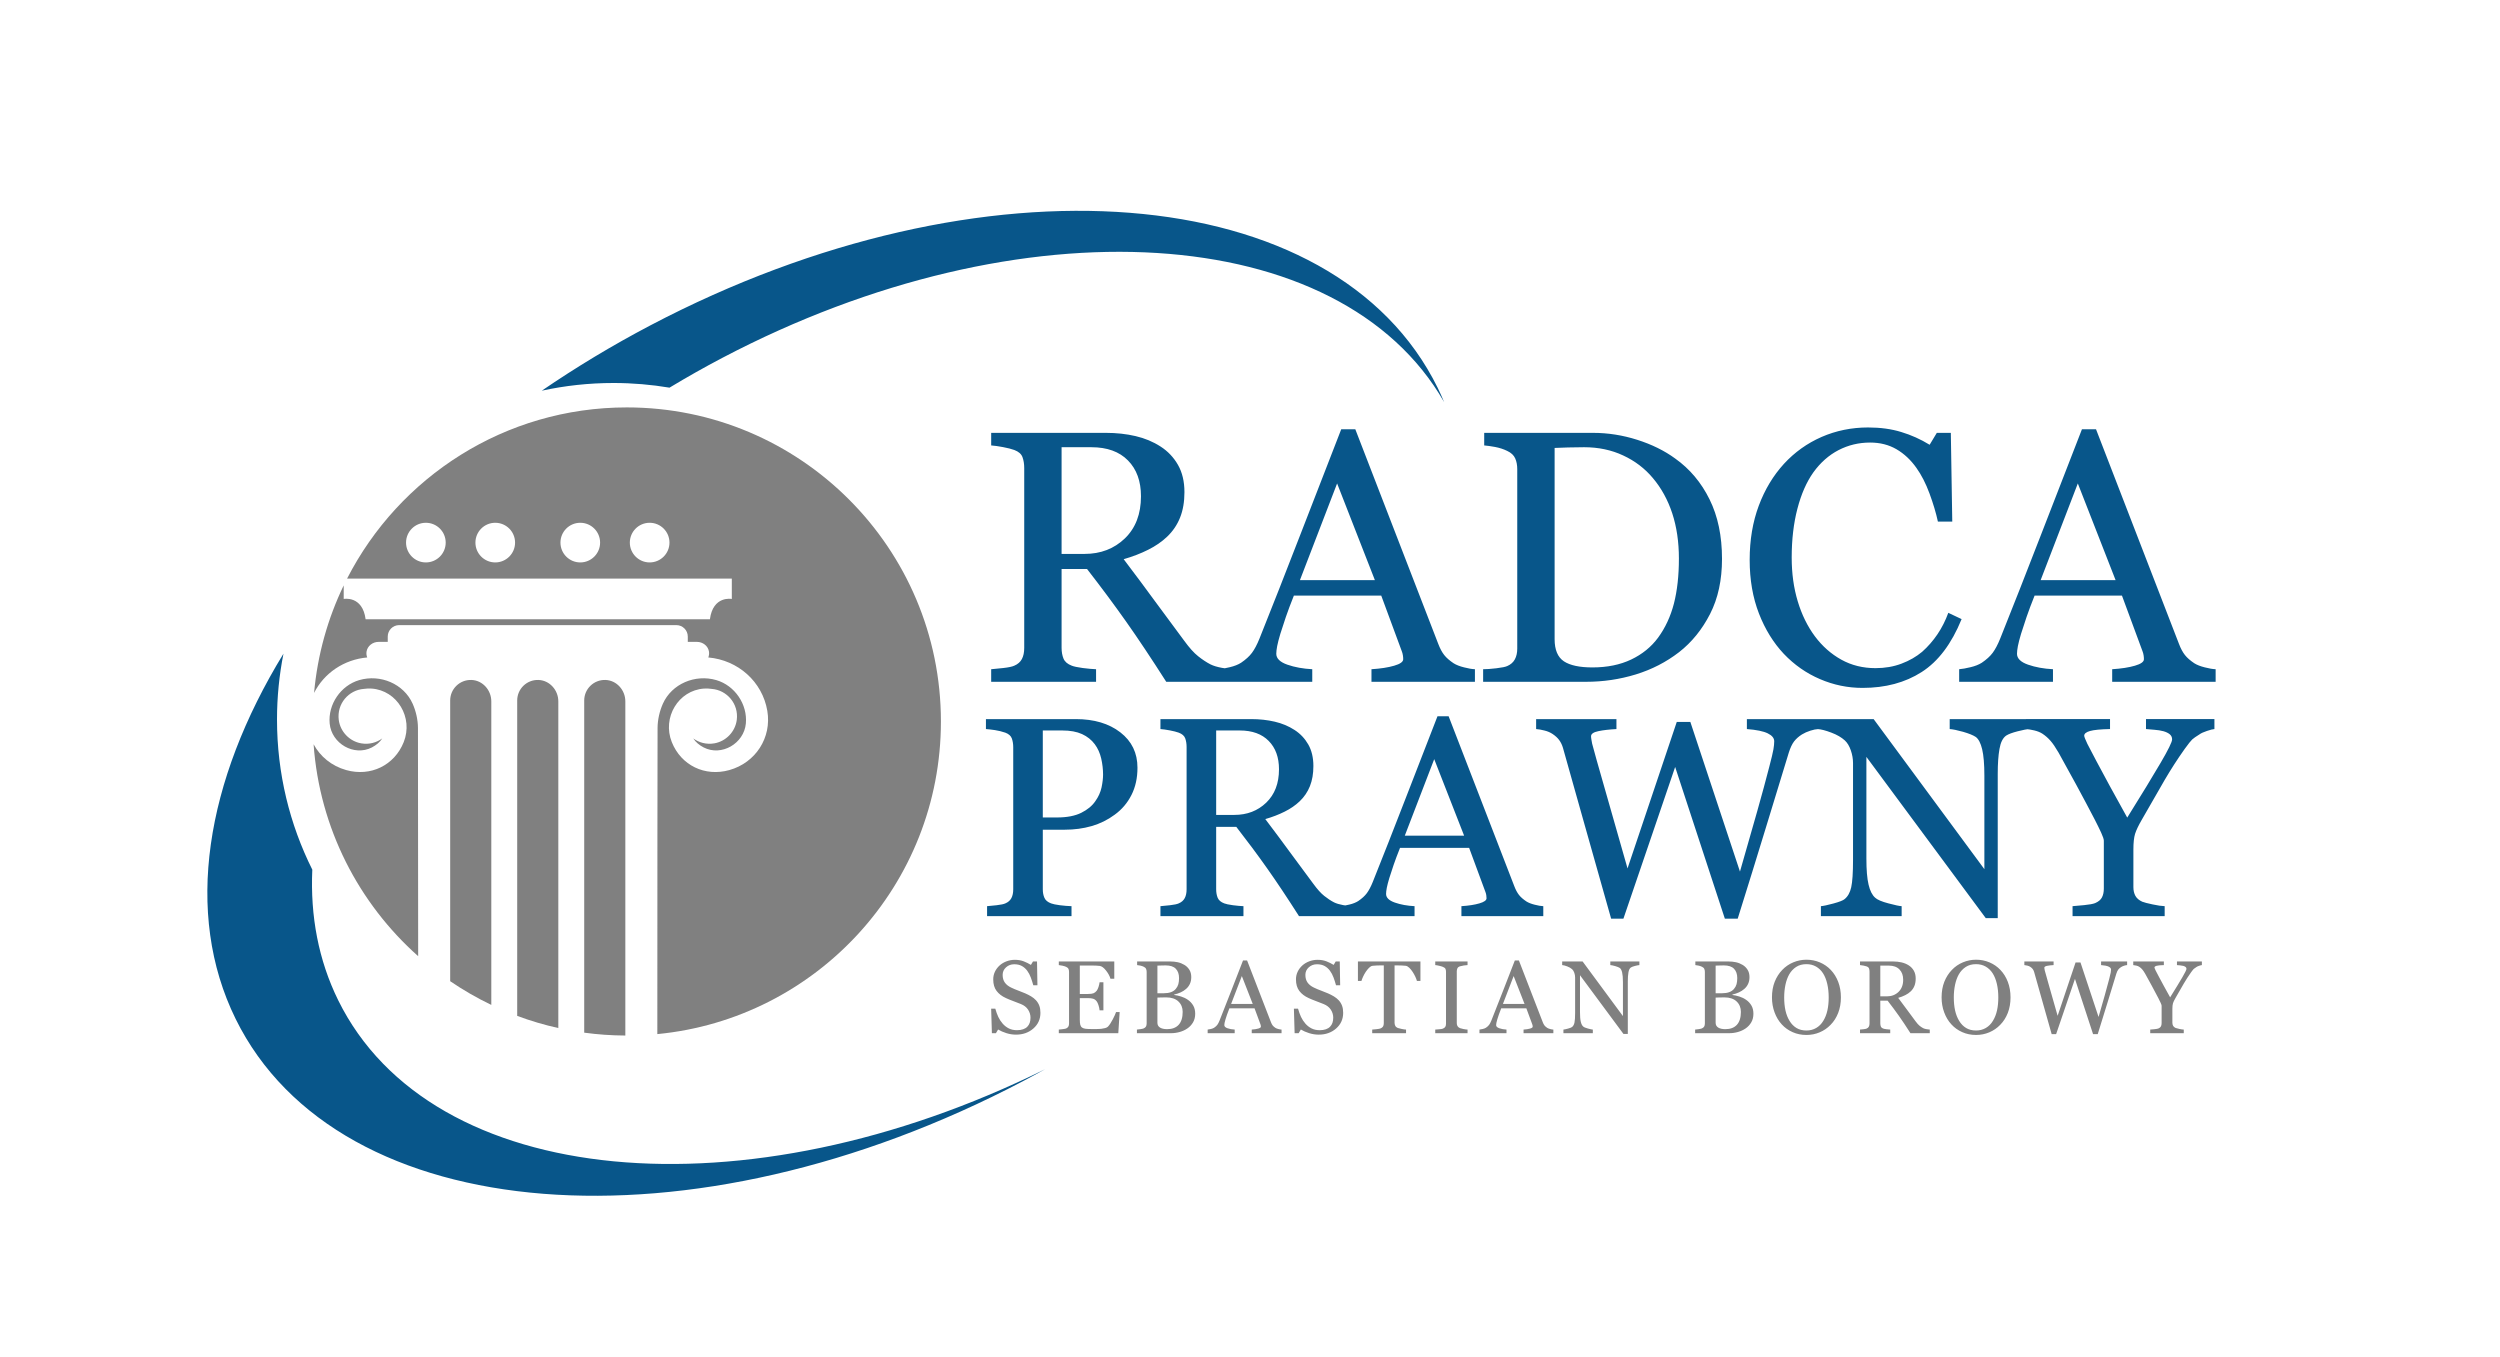
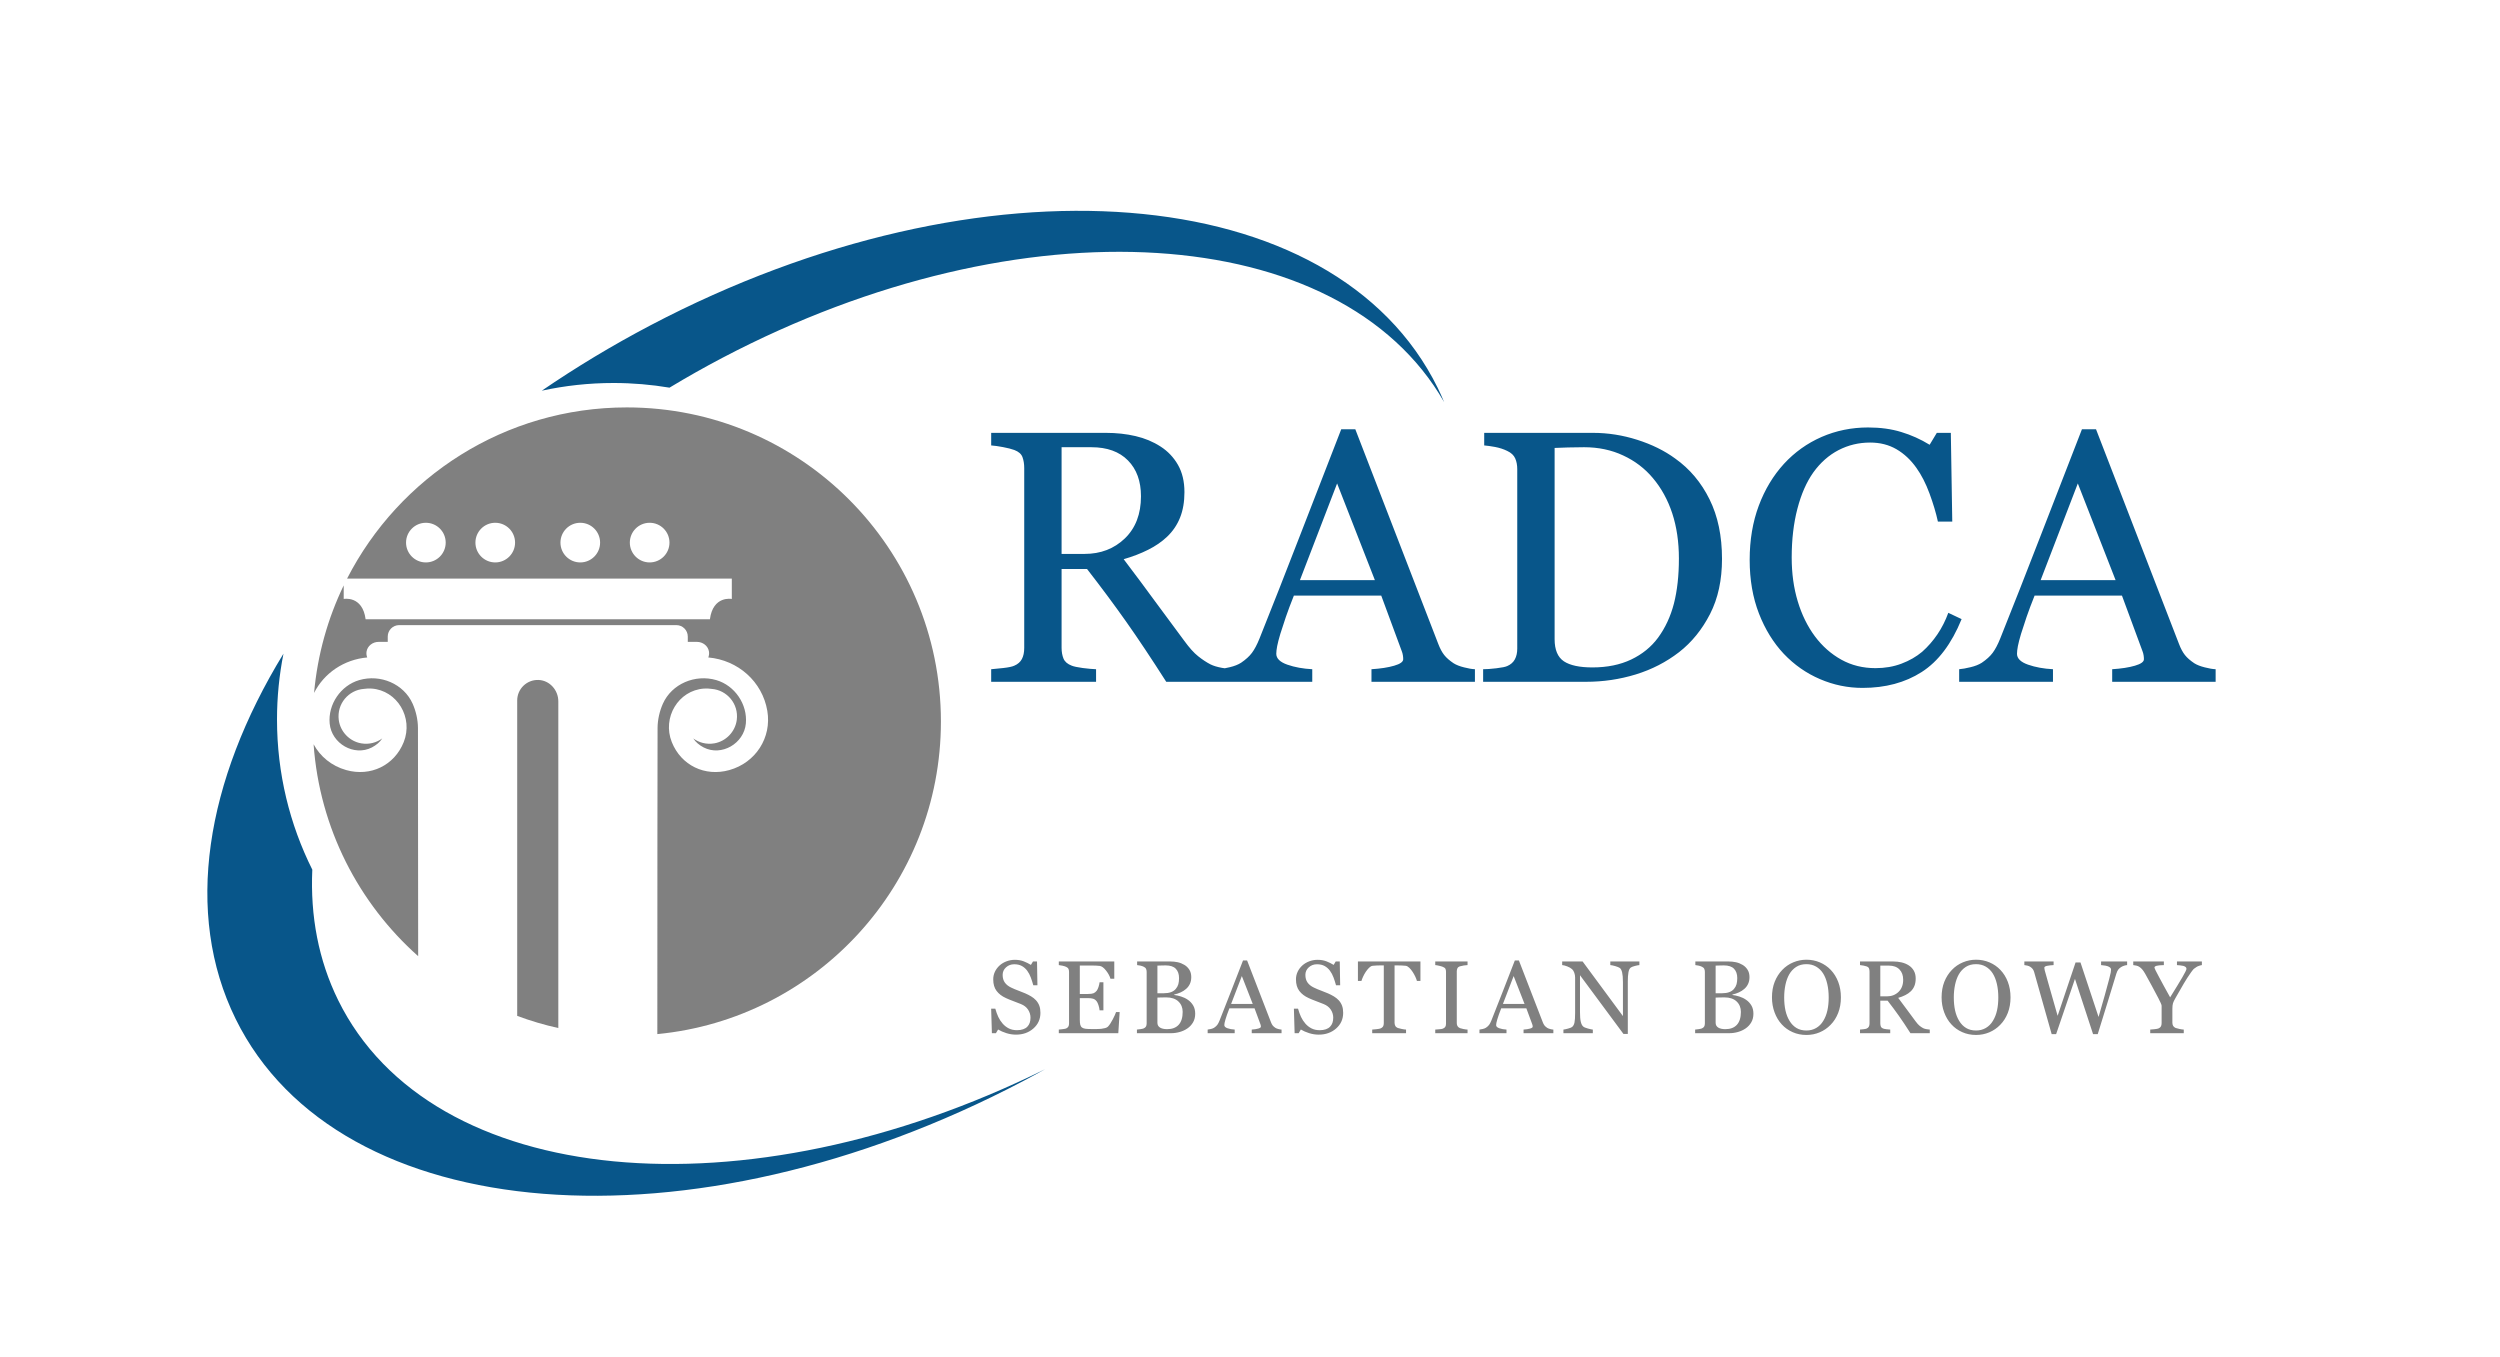
<svg xmlns="http://www.w3.org/2000/svg" xml:space="preserve" width="196.325mm" height="106.537mm" version="1.1" style="shape-rendering:geometricPrecision; text-rendering:geometricPrecision; image-rendering:optimizeQuality; fill-rule:evenodd; clip-rule:evenodd" viewBox="0 0 19479.88 10570.83">
  <defs>
    <style type="text/css">
   
    .fil4 {fill:none}
    .fil3 {fill:#08568A}
    .fil0 {fill:#08568A;fill-rule:nonzero}
    .fil1 {fill:gray;fill-rule:nonzero}
    .fil2 {fill:gray;fill-rule:nonzero}
   
  </style>
  </defs>
  <g id="Layer_x0020_1">
    <path class="fil0" d="M9609.77 5312.47l-522.49 0c-115.68,-181.48 -220.17,-338.22 -313.48,-470.23 -93.31,-132.04 -194.54,-268.25 -303.7,-408.67l-198.26 0 0 614.39c0,31.72 5.14,59.72 14.93,83.97 10.25,24.26 31.25,42.46 64.37,55.05 16.33,6.54 44.8,12.59 85.84,18.19 40.59,5.14 75.58,8.41 103.56,9.35l0 97.95 -817.31 0 0 -97.95c21.93,-1.88 53.18,-5.14 94.24,-9.35 41.04,-4.66 69.97,-10.72 85.84,-18.19 27.51,-11.66 47.11,-28.92 59.24,-51.78 12.13,-22.86 18.19,-51.78 18.19,-87.24l0 -1400.9c0,-32.19 -4.64,-60.17 -13.52,-84.9 -8.85,-24.74 -30.31,-43.38 -63.9,-55.98 -22.39,-7.93 -51.78,-15.87 -87.7,-22.38 -36.39,-7.01 -67.17,-11.2 -92.38,-13.08l0 -97.95 894.29 0c81.63,0 158.61,8.38 230.45,25.18 72.31,16.79 137.15,43.86 195.47,81.65 56.43,36.38 101.69,83.96 135.28,142.75 33.59,58.77 50.38,129.67 50.38,212.24 0,75.11 -11.18,140.89 -34.05,198.28 -22.86,57.38 -56.91,107.3 -101.23,149.29 -41.06,39.17 -90.5,73.23 -147.89,101.69 -57.36,28.91 -120.82,53.18 -190.33,73.25 95.64,126.4 175.41,233.23 238.39,320 63.44,86.3 140.87,191.74 233.24,315.36 40.13,55.05 76.04,95.17 108.7,120.82 32.19,25.67 64.38,47.13 96.09,63.45 23.8,11.66 53.18,20.53 89.11,27.05 35.45,6.07 64.85,9.81 88.64,10.75l0 97.95zm-719.35 -1445.68c0,-117.1 -33.59,-210.39 -101.23,-278.96 -67.17,-68.58 -162.33,-103.12 -285.02,-103.12l-232.33 0 0 831.33 178.68 0c125.94,0 230.43,-40.13 314.42,-120.82 83.51,-80.72 125.48,-189.86 125.48,-328.42zm2602.17 1445.68l-806.12 0 0 -97.95c71.38,-4.67 130.16,-13.54 177.27,-27.53 46.64,-13.52 69.98,-30.32 69.98,-50.39 0,-8.38 -0.47,-18.19 -2.33,-29.85 -1.88,-12.14 -4.67,-22.4 -8.39,-31.72l-160.48 -434.33 -680.62 0c-25.67,63.92 -46.2,119.43 -62.53,166.55 -15.86,47.58 -30.31,90.98 -42.9,131.08 -11.68,39.19 -20.06,71.37 -24.74,95.64 -4.66,24.74 -7.01,44.78 -7.01,60.17 0,36.38 28.94,64.86 86.32,84.91 57.37,20.05 122.22,31.72 194.05,35.46l0 97.95 -731 0 0 -97.95c23.79,-1.88 53.17,-7.01 89.1,-15.87 35.45,-8.4 64.37,-20.06 87.24,-34.54 36.38,-24.71 64.83,-50.38 84.89,-77.42 20.06,-27.07 39.66,-63.91 58.79,-111.51 97.49,-243.05 204.79,-516.4 322.34,-820.1 117.57,-303.23 222.54,-573.33 314.44,-810.32l109.62 0 646.56 1672.89c13.54,35.45 28.94,64.37 46.2,86.29 17.26,21.94 41.5,42.91 72.76,63.91 20.53,13.08 48.06,23.79 81.65,32.19 34.05,8.87 62.03,13.54 84.9,14.48l0 97.95zm-779.52 -792.12l-294.37 -753.41 -289.69 753.41 584.06 0zm2704.78 -166.07c0,164.67 -30.79,307.89 -92.82,429.18 -62.05,121.29 -142.29,220.67 -241.67,298.09 -100.28,77.45 -212.7,135.28 -337.27,173.54 -125.02,38.25 -253.78,57.38 -386.73,57.38l-802.85 0 0 -97.95c26.58,0 61.1,-2.34 103.56,-7.47 42.45,-5.14 70.45,-10.73 84.44,-17.26 27.05,-11.66 47.11,-29.38 59.26,-52.25 12.59,-23.33 18.64,-51.31 18.64,-83.96l0 -1398.57c0,-30.79 -5.12,-58.79 -15.87,-83.06 -10.72,-24.71 -31.71,-44.3 -62.97,-58.76 -28.45,-13.99 -59.72,-23.8 -92.84,-30.32 -33.12,-6.07 -62.03,-10.27 -85.84,-12.14l0 -97.95 847.65 0c117.08,0 231.83,18.2 344.74,54.12 112.91,35.92 211.79,84.43 295.3,145.53 114.3,81.18 203.39,187.08 268.25,318.63 64.83,131.09 97.02,285.5 97.02,463.24zm-335.89 -0.93c0,-130.16 -17.25,-247.72 -51.77,-353.14 -34.53,-104.97 -84.9,-196.87 -151.15,-275.23 -62.5,-74.65 -139.49,-133.43 -230.92,-175.87 -91.44,-42.92 -192.67,-64.4 -304.61,-64.4 -36.86,0 -78.85,0.48 -125.96,1.88 -46.64,1.4 -81.18,2.8 -104.02,3.73l0 1490.48c0,82.56 24.24,139.95 72.3,172.14 48.05,31.71 122.22,47.58 222.05,47.58 115.22,0 216,-20.51 302.3,-61.57 86.3,-41.06 156.28,-97.96 209.93,-170.74 55.97,-76.51 97.03,-165.15 123.16,-265.44 25.65,-100.76 38.71,-217.4 38.71,-349.41zm1431.23 1006.7c-115.68,0 -226.25,-22.84 -332.15,-68.57 -105.88,-45.25 -200.12,-111.01 -281.75,-196.87 -80.72,-85.84 -145.55,-190.33 -193.59,-313.95 -48.06,-123.63 -72.31,-263.11 -72.31,-417.98 0,-155.34 23.78,-295.76 70.9,-422.19 47.11,-126.41 112.89,-235.11 196.39,-326.54 83.05,-90.04 180.54,-160.02 293.44,-209.46 112.89,-48.99 233.24,-73.71 361.54,-73.71 95.64,0 181.94,11.67 258.9,35.45 77.44,23.33 151.16,56.45 221.14,99.38l55.96 -92.84 109.16 0 11.21 691.34 -111.97 0c-14.46,-67.17 -36.38,-139.94 -65.3,-218.78 -28.94,-78.39 -63,-145.09 -102.18,-199.68 -43.38,-61.57 -95.16,-110.08 -154.88,-145.06 -60.17,-34.99 -128.75,-52.25 -205.73,-52.25 -88.17,0 -169.8,19.58 -245.84,58.77 -75.59,39.19 -141.35,97.04 -196.4,173.53 -52.72,74.18 -94.22,167.95 -124.1,282.24 -29.85,113.84 -44.78,241.18 -44.78,381.6 0,124.09 15.87,237.46 47.11,341.02 31.27,103.57 75.59,194.54 133.9,272.9 57.84,77.44 126.88,138.08 206.19,181.94 79.3,43.84 167.93,65.77 265.91,65.77 73.25,0 140.89,-11.66 202.45,-35 62.05,-23.33 115.24,-54.12 160.95,-92.37 45.25,-40.11 84.9,-85.84 119.42,-136.69 34.52,-51.31 62.52,-106.82 84.43,-166.99l103.57 48.98c-78.37,192.66 -181.92,329.82 -311.15,412.38 -128.75,82.58 -282.7,123.62 -460.45,123.62zm2750.97 -47.58l-806.11 0 0 -97.95c71.37,-4.67 130.16,-13.54 177.27,-27.53 46.64,-13.52 69.97,-30.32 69.97,-50.39 0,-8.38 -0.47,-18.19 -2.33,-29.85 -1.87,-12.14 -4.67,-22.4 -8.38,-31.72l-160.48 -434.33 -680.63 0c-25.67,63.92 -46.2,119.43 -62.52,166.55 -15.87,47.58 -30.32,90.98 -42.91,131.08 -11.67,39.19 -20.06,71.37 -24.73,95.64 -4.67,24.74 -7.01,44.78 -7.01,60.17 0,36.38 28.93,64.86 86.31,84.91 57.37,20.05 122.22,31.72 194.05,35.46l0 97.95 -731 0 0 -97.95c23.79,-1.88 53.18,-7.01 89.1,-15.87 35.45,-8.4 64.38,-20.06 87.24,-34.54 36.38,-24.71 64.84,-50.38 84.9,-77.42 20.06,-27.07 39.65,-63.91 58.78,-111.51 97.5,-243.05 204.8,-516.4 322.34,-820.1 117.57,-303.23 222.54,-573.33 314.45,-810.32l109.61 0 646.57 1672.89c13.54,35.45 28.93,64.37 46.2,86.29 17.25,21.94 41.5,42.91 72.75,63.91 20.53,13.08 48.06,23.79 81.65,32.19 34.05,8.87 62.04,13.54 84.9,14.48l0 97.95zm-779.52 -792.12l-294.37 -753.41 -289.69 753.41 584.06 0z" />
-     <path class="fil0" d="M8863.11 5982.07c0,80.09 -15.51,150.99 -46.89,212.64 -31.38,62.02 -74.94,112.98 -130.33,153.22 -54.64,40.61 -114.81,70.14 -180.17,88.97 -65.72,18.83 -135.13,28.08 -208.6,28.08l-171.67 0 0 464.08c0,25.46 4.06,47.24 12.55,66.44 8.13,19.21 25.48,33.61 51.69,43.57 12.92,5.17 35.81,9.97 68.66,14.4 33.23,4.08 63.51,6.65 90.83,7.38l0 77.54 -657.91 0 0 -77.54c17.35,-1.48 42.09,-4.06 74.57,-7.38 32.49,-3.68 55.39,-8.47 67.95,-14.4 21.78,-9.23 37.28,-22.89 46.88,-40.99 9.6,-18.08 14.41,-40.96 14.41,-69.02l0 -1106.87c0,-25.1 -3.7,-47.64 -10.71,-67.94 -7.4,-20.31 -24.38,-35.46 -50.96,-45.41 -27.31,-9.23 -54.26,-15.88 -81.22,-19.93 -27.33,-4.07 -50.21,-6.65 -69.78,-8.13l0 -77.54 700.02 0c142.5,0 258.44,34.34 347.41,103.38 88.99,69.04 133.29,160.61 133.29,275.44zm-328.59 261.01c24.74,-34.34 40.61,-70.15 48.74,-107.43 7.75,-37.31 11.81,-70.52 11.81,-100.08 0,-40.96 -4.8,-82.69 -14.41,-125.15 -9.95,-42.81 -26.58,-79.75 -50.21,-111.51 -25.46,-33.96 -58.32,-60.17 -99.3,-79 -41.37,-18.82 -92.31,-28.05 -153.59,-28.05l-152.12 0 0 677.84 110.03 0c77.9,0 141.03,-12.17 189.4,-36.19 48.74,-24.36 85.27,-54.26 109.65,-90.44zm2000.69 895.31l-413.51 0c-91.54,-143.61 -174.26,-267.67 -248.11,-372.16 -73.82,-104.48 -153.94,-212.28 -240.34,-323.41l-156.91 0 0 486.24c0,25.1 4.05,47.24 11.81,66.44 8.13,19.21 24.75,33.61 50.96,43.57 12.92,5.17 35.43,9.97 67.92,14.4 32.13,4.08 59.81,6.65 81.97,7.38l0 77.54 -646.83 0 0 -77.54c17.35,-1.48 42.08,-4.06 74.57,-7.38 32.49,-3.68 55.39,-8.47 67.94,-14.4 21.79,-9.23 37.29,-22.89 46.89,-40.99 9.59,-18.08 14.4,-40.96 14.4,-69.02l0 -1108.71c0,-25.48 -3.69,-47.64 -10.7,-67.19 -7.02,-19.58 -24.01,-34.36 -50.59,-44.31 -17.72,-6.28 -40.98,-12.55 -69.42,-17.73 -28.78,-5.53 -53.15,-8.85 -73.09,-10.33l0 -77.54 707.74 0c64.61,0 125.54,6.66 182.39,19.93 57.22,13.31 108.55,34.71 154.69,64.61 44.69,28.8 80.5,66.47 107.08,112.97 26.58,46.54 39.88,102.66 39.88,167.99 0,59.44 -8.87,111.51 -26.95,156.91 -18.11,45.41 -45.06,84.92 -80.12,118.15 -32.49,31.01 -71.62,57.97 -117.03,80.47 -45.42,22.9 -95.62,42.09 -150.63,57.97 75.67,100.06 138.8,184.61 188.64,253.29 50.22,68.29 111.51,151.74 184.61,249.58 31.74,43.56 60.17,75.32 86.03,95.62 25.46,20.31 50.94,37.29 76.04,50.22 18.83,9.23 42.09,16.23 70.52,21.4 28.06,4.8 51.32,7.75 70.15,8.48l0 77.54zm-569.3 -1144.16c0,-92.67 -26.6,-166.52 -80.11,-220.78 -53.16,-54.28 -128.48,-81.59 -225.58,-81.59l-183.87 0 0 657.91 141.41 0c99.67,0 182.37,-31.75 248.83,-95.62 66.09,-63.87 99.32,-150.26 99.32,-259.91zm2059.4 1144.16l-637.98 0 0 -77.54c56.49,-3.68 103.02,-10.71 140.3,-21.78 36.92,-10.71 55.39,-23.99 55.39,-39.87 0,-6.65 -0.37,-14.4 -1.85,-23.62 -1.48,-9.6 -3.7,-17.73 -6.65,-25.11l-127 -343.73 -538.66 0c-20.32,50.58 -36.55,94.52 -49.48,131.81 -12.55,37.65 -24,71.99 -33.96,103.75 -9.23,31.01 -15.88,56.49 -19.58,75.69 -3.68,19.57 -5.53,35.44 -5.53,47.62 0,28.8 22.88,51.32 68.29,67.19 45.41,15.88 96.72,25.1 153.59,28.06l0 77.54 -578.54 0 0 -77.54c18.82,-1.48 42.08,-5.53 70.52,-12.55 28.05,-6.64 50.95,-15.87 69.04,-27.32 28.8,-19.58 51.33,-39.88 67.19,-61.29 15.88,-21.4 31.38,-50.58 46.53,-88.24 77.16,-192.35 162.07,-408.71 255.12,-649.05 93.04,-239.99 176.11,-453.74 248.83,-641.31l86.77 0 511.72 1323.97c10.71,28.05 22.88,50.94 36.54,68.29 13.65,17.35 32.85,33.97 57.59,50.58 16.25,10.33 38.03,18.82 64.61,25.48 26.96,7.01 49.11,10.7 67.19,11.43l0 77.54zm-616.93 -626.91l-232.98 -596.27 -229.25 596.27 462.24 0zm2760.89 -830.7c-18.1,0.73 -39.13,4.8 -62.77,12.55 -24,7.38 -45.78,17.35 -66.08,29.54 -25.11,15.88 -45.79,34.33 -61.29,54.64 -15.51,20.68 -28.8,49.11 -40.61,86.02 -50.96,166.52 -110.75,361.09 -178.32,583.72 -67.94,222.26 -141.03,459.28 -220.05,711.07l-100.06 0 -387.3 -1182.18 -403.17 1182.18 -95.62 0c-71.26,-252.53 -145.46,-514.29 -221.88,-785.65 -76.44,-271.72 -127.75,-453.37 -153.59,-545.68 -6.65,-22.51 -16.25,-42.45 -28.8,-59.79 -12.55,-17.35 -29.53,-32.86 -51.32,-47.64 -18.1,-12.18 -39.13,-21.41 -63.51,-27.34 -24,-6.27 -45.78,-9.95 -65.34,-11.43l0 -77.54 625.8 0 0 77.54c-55.01,2.96 -101.54,8.13 -140.3,16.23 -38.39,7.76 -57.59,21.43 -57.59,39.89 0,7.37 1.1,16.98 3.32,28.8 1.85,11.81 3.68,21.4 5.15,28.78 16.63,63.14 46.16,168.36 88.25,314.58 42.08,146.56 104.85,365.49 187.56,657.54l383.59 -1141.21 105.96 0 386.56 1165.93c52.06,-179.42 96.72,-335.96 134.39,-469.99 37.65,-134.01 69.04,-248.46 93.4,-344.08 17.73,-67.19 28.43,-112.98 32.86,-138.09 4.07,-24.73 6.27,-45.78 6.27,-63.14 0,-24.74 -16.6,-45.04 -50.21,-61.67 -33.59,-16.6 -87.85,-27.68 -162.81,-33.59l0 -77.54 557.5 0 0 77.54zm1645.15 0c-20.3,0.73 -50.96,6.66 -92.67,17.35 -41.71,10.71 -71.62,21.78 -89.72,33.59 -25.84,18.11 -43.19,52.44 -52.06,103.75 -9.23,51.32 -13.65,115.93 -13.65,194.58l0 1123.84 -93.4 0 -930.02 -1256.38 0 791.57c0,88.6 5.53,156.53 16.98,204.15 11.07,47.64 28.43,81.59 51.32,101.54 16.62,15.86 51.33,30.64 103.39,44.29 52.04,14.03 86.37,21.05 103,21.78l0 77.54 -629.13 0 0 -77.54c19.58,-1.48 52.06,-8.48 98.2,-21.04 46.16,-12.55 74.97,-24 86.4,-33.96 25.1,-20.32 42.46,-50.95 51.69,-92.66 9.23,-41.37 14.03,-111.88 14.03,-212.31l0 -755.38c0,-33.23 -5.9,-66.09 -17.35,-99.32 -11.43,-33.23 -26.94,-58.69 -46.52,-76.79 -25.84,-23.63 -60.91,-44.31 -105.23,-60.92 -44.66,-16.98 -80.47,-26.2 -107.81,-27.68l0 -77.54 437.51 0 862.83 1169.26 0 -728.8c0,-89.34 -5.92,-158.01 -17.35,-206.01 -11.45,-47.63 -28.06,-79.39 -49.48,-95.26 -20.31,-13.65 -53.16,-26.94 -98.95,-40.23 -45.76,-12.93 -80.85,-19.93 -104.47,-21.41l0 -77.54 622.47 0 0 77.54zm1440.25 0c-12.18,0.73 -31.74,5.54 -58.34,14.76 -26.58,8.87 -45.76,17.72 -57.21,26.22 -28.06,17.35 -47.27,30.63 -57.6,40.23 -9.97,9.23 -29.53,33.61 -58.33,73.46 -56.12,79.02 -107.81,159.49 -155.44,240.73 -47.63,81.58 -107.07,184.97 -178.31,310.13 -26.96,46.14 -44.31,83.42 -53.16,111.5 -8.5,28.06 -12.93,68.67 -12.93,122.2l0 292.78c0,25.84 5.17,48.36 15.51,67.56 10.7,19.21 28.43,34.34 53.53,45.79 15.13,5.9 42.09,12.91 80.85,21.04 38.79,8.49 70.16,12.92 93.8,13.65l0 77.54 -717.75 0 0 -77.54c20.31,-1.48 50.58,-4.06 90.83,-8.11 40.62,-4.08 68.68,-9.23 84.55,-15.51 26.22,-11.07 43.93,-25.85 53.53,-44.3 9.97,-18.83 14.77,-42.09 14.77,-69.42l0 -372.9c0,-11.45 -7.02,-32.48 -21.05,-63.14 -14.03,-30.63 -31.02,-64.61 -50.22,-102.27 -43.56,-83.43 -91.18,-173.9 -143.98,-271 -52.8,-97.47 -98.58,-180.55 -137.33,-249.58 -24.01,-41.34 -45.05,-72.34 -63.51,-93.02 -18.47,-21.06 -39.49,-39.51 -63.13,-55.02 -17.35,-11.07 -38.03,-19.2 -62.41,-25.1 -23.98,-5.55 -45.76,-9.23 -65.34,-10.71l0 -77.54 655.33 0 0 77.54c-73.46,1.48 -125.53,6.66 -155.81,15.13 -30.25,8.5 -45.4,21.06 -45.4,36.93 0,4.06 2.22,11.81 6.65,22.51 4.07,11.07 10.35,24.73 18.1,40.98 9.6,18.83 20.66,40.24 33.59,64.25 12.55,24.38 24.74,47.26 36.56,69.78 33.58,63.87 67.94,127.74 102.99,191.6 35.09,63.51 80.87,146.59 137.35,248.86 113.71,-182.39 200.48,-324.53 259.91,-426.43 59.82,-101.9 89.73,-163.19 89.73,-183.14 0,-16.61 -6.28,-29.54 -18.48,-39.87 -12.18,-9.97 -28.44,-17.72 -48.74,-23.62 -21.04,-5.56 -43.56,-9.23 -68.29,-11.08 -24.36,-1.85 -47.26,-3.7 -67.94,-5.9l0 -77.54 533.13 0 0 77.54z" />
    <path class="fil1" d="M5062.05 4073.44c-85.29,0 -154.44,69.13 -154.44,154.49 0,85.26 69.15,154.5 154.44,154.5 85.31,0 154.48,-69.24 154.48,-154.5 0,-85.36 -69.17,-154.49 -154.48,-154.49zm-540.57 0c-85.31,0 -154.47,69.13 -154.47,154.49 0,85.26 69.16,154.5 154.47,154.5 85.29,0 154.46,-69.24 154.46,-154.5 0,-85.36 -69.17,-154.49 -154.46,-154.49zm-662.53 0c-85.31,0 -154.46,69.13 -154.46,154.49 0,85.26 69.15,154.5 154.46,154.5 85.29,0 154.44,-69.24 154.44,-154.5 0,-85.36 -69.15,-154.49 -154.44,-154.49zm-540.61 0c-85.29,0 -154.45,69.13 -154.45,154.49 0,85.26 69.16,154.5 154.45,154.5 85.3,0 154.47,-69.24 154.47,-154.5 0,-85.36 -69.17,-154.49 -154.47,-154.49zm1846.68 1410.1c69.26,-155.5 251.94,-232.25 416.33,-184.25 144.26,42.13 244.19,188.87 230.3,338.24 -14.57,156.5 -190.17,258 -328.68,186.49 -33.82,-17.49 -62.58,-41.24 -81.18,-70.5 44.61,32.87 102.21,49.14 163.92,38.64 91.06,-15.51 163.29,-90.89 175.14,-182.38 16.2,-125.37 -76.07,-232.87 -195.86,-241.99 -18.88,-2.63 -38.52,-3.99 -59.68,-2.51 -200.09,14.01 -326.78,226.38 -250.66,417.12 72.23,181.13 257.83,271.37 448.22,218 205.43,-57.49 331.18,-253.25 296.16,-461 -38.62,-228.86 -228.68,-396.12 -460.04,-416.61 5.41,-13.63 7.81,-28.88 5.39,-45.12 -6.71,-44.76 -48.14,-76.26 -93.42,-76.26l-71.78 0 0 -41.61c0,-49.14 -39.86,-89.01 -89,-89.01l-2159.89 0c-49.16,0 -89.02,39.88 -89.02,89.01l0 41.61 -71.76 0c-45.3,0 -86.76,31.5 -93.46,76.26 -2.42,16.37 0,31.48 5.41,45.12 -180.88,15.98 -336.5,121.75 -414.25,276.49 26.85,-298 106.94,-580.61 230.95,-838.1l0 105.74c0,0 146.33,-28.49 170.74,158.5l2682.65 0c24.39,-186.98 170.7,-158.5 170.7,-158.5l0 -158.5 -2997.86 0c405.25,-791.86 1229.28,-1333.97 2179.91,-1333.97 1351.58,0 2447.26,1095.73 2447.26,2447.32 0,1271.47 -969.59,2316.32 -2209.67,2435.81 0.24,-1120.86 0.82,-2175.58 1.85,-2385.94 0.31,-63 15.61,-130.38 41.29,-188.12z" />
-     <path class="fil1" d="M3828.23 5464.92l0 2365.2c-111.77,-53.63 -218.83,-115.39 -320.43,-184.62l0 -2187.2c0,-90.12 74.42,-162.87 165.13,-160.12 87.7,2.62 155.3,79.12 155.3,166.74z" />
    <path class="fil1" d="M4350.42 5464.92l0 2545.56c-109.79,-24.39 -216.78,-56.12 -320.44,-94.75l0 -2457.44c0,-90.12 74.42,-162.87 165.15,-160.12 87.67,2.62 155.29,79.12 155.29,166.74z" />
    <path class="fil1" d="M2814.69 5792.17c61.73,10.5 119.32,-5.76 163.95,-38.64 -18.63,29.26 -47.38,53 -81.18,70.5 -138.51,71.51 -314.11,-29.99 -328.67,-186.49 -13.91,-149.37 86.02,-296.11 230.28,-338.24 164.39,-48 347.07,28.74 416.33,184.25 25.68,57.74 40.99,125.12 41.3,188.12 0.83,171.74 1.38,905.72 1.67,1778.95 -462.53,-411.5 -767.91,-995.72 -814.88,-1651.44 51.12,95.1 140.35,169.35 254.09,201.23 190.39,53.37 375.98,-36.87 448.22,-218 76.13,-190.75 -50.55,-403.11 -250.64,-417.12 -21.16,-1.48 -40.83,-0.12 -59.71,2.51 -119.76,9.13 -212.03,116.63 -195.84,241.99 11.84,91.49 84.08,166.87 175.11,182.38z" />
-     <path class="fil1" d="M4552.14 5458.29c0,-90.12 74.42,-162.87 165.15,-160.12 87.69,2.62 155.29,79.12 155.29,166.74l0 2603.93c-108.63,-0.5 -215.57,-8.11 -320.44,-22.37l0 -2588.18z" />
    <path class="fil2" d="M8072.31 7793.97c11.85,13.19 20.57,27.57 26.22,43.15 5.65,15.6 8.46,33.74 8.46,54.58 0,49.33 -18.29,90.05 -54.71,122.03 -36.42,32.13 -81.73,48.12 -135.75,48.12 -25.01,0 -49.88,-3.89 -74.87,-11.7 -24.89,-7.92 -46.39,-17.33 -64.52,-28.35l-16.94 28.76 -31.45 0 -5.65 -191.13 32.26 0c6.6,23.52 14.26,44.89 22.98,63.84 8.87,18.94 20.44,36.69 34.82,53.22 13.71,15.47 29.57,27.83 47.86,36.97 18.14,9.13 39.37,13.71 63.56,13.71 18.03,0 33.88,-2.43 47.32,-7.12 13.58,-4.7 24.47,-11.3 32.93,-20.04 8.33,-8.59 14.52,-18.67 18.68,-30.37 4.03,-11.69 6.05,-25.12 6.05,-40.31 0,-22.19 -6.32,-43.01 -18.81,-62.23 -12.65,-19.23 -31.46,-33.87 -56.32,-43.83 -17.08,-6.86 -36.56,-14.39 -58.62,-22.71 -22.05,-8.21 -40.99,-15.99 -56.99,-23.4 -31.59,-14.25 -56.04,-32.79 -73.38,-55.77 -17.48,-23 -26.22,-53.09 -26.22,-90.05 0,-21.37 4.32,-41.14 13.04,-59.55 8.61,-18.42 20.98,-34.82 36.97,-49.33 15.18,-13.58 33.21,-24.32 53.91,-32.13 20.7,-7.66 42.33,-11.55 64.91,-11.55 25.69,0 48.66,4.04 69.1,11.96 20.28,7.94 38.84,17.21 55.64,27.68l16.12 -26.75 31.45 0 3.23 185.5 -32.26 0c-5.79,-21.22 -12.23,-41.52 -19.51,-61.01 -7.11,-19.37 -16.53,-36.97 -28.07,-52.7 -11.3,-15.18 -25.01,-27.43 -41.29,-36.42 -16.25,-9 -36.15,-13.58 -59.81,-13.58 -24.87,0 -46.11,7.94 -63.7,23.93 -17.61,15.99 -26.35,35.62 -26.35,58.6 0,24.19 5.66,44.08 16.94,59.96 11.28,15.86 27.68,28.9 49.2,39.1 19.07,9.15 37.9,17.22 56.45,23.79 18.55,6.73 36.43,13.97 53.77,21.5 15.73,6.86 30.91,14.67 45.42,23.26 14.52,8.74 27.17,18.82 37.9,30.37zm652.04 92.09l-10.63 164.52 -463.6 0 0 -28.23c7.94,-0.54 18.42,-1.61 31.58,-3.36 13.18,-1.76 21.79,-3.49 25.69,-5.25 8.46,-4.02 14.39,-9.13 17.6,-15.45 3.35,-6.18 4.98,-14.25 4.98,-23.92l0 -401.37c0,-8.61 -1.49,-16.27 -4.32,-22.99 -2.95,-6.71 -9,-12.09 -18.27,-16.4 -7.13,-3.34 -16.68,-6.32 -28.64,-9.01 -11.96,-2.54 -21.5,-4.17 -28.64,-4.68l0 -28.25 432.29 0 0 134.68 -29.85 0c-5.24,-19.87 -16.54,-40.98 -34,-63.43 -17.35,-22.31 -33.88,-34.54 -49.61,-36.69 -8.21,-0.95 -17.88,-1.76 -29.03,-2.29 -11.28,-0.53 -24.06,-0.8 -38.57,-0.8l-87.5 0 0 221.78 62.77 0c20.02,0 34.82,-1.89 44.08,-5.64 9.29,-3.91 17.33,-10.22 24.47,-19.09 5.77,-7.66 10.62,-17.75 14.65,-30.51 4.04,-12.64 6.73,-24.6 8.07,-35.9l29.84 0 0 218.58 -29.84 0c-1.08,-12.65 -3.9,-25.95 -8.45,-39.95 -4.58,-13.97 -9.29,-24.19 -14.26,-30.5 -8.07,-10.22 -17.33,-16.79 -27.7,-20.02 -10.35,-3.11 -23.91,-4.71 -40.85,-4.71l-62.77 0 0 167.62c0,16.8 1.2,29.99 3.49,39.66 2.41,9.67 6.99,17.08 13.84,22.05 6.73,4.97 16.12,8.2 27.82,9.67 11.84,1.48 28.64,2.14 50.41,2.14 8.59,0 20.02,0 34.12,0 14.13,0 26.09,-0.54 35.76,-1.6 9.95,-1.09 20.3,-2.98 30.92,-5.67 10.63,-2.82 18.15,-6.58 22.58,-11.28 12.11,-12.49 24.73,-31.59 37.91,-57.25 13.31,-25.54 21.77,-44.37 25.41,-56.46l28.22 0zm531.86 -95.43c16.25,11.02 29.84,25.4 40.59,43.28 10.75,17.73 16.12,39.38 16.12,64.78 0,26.08 -5.65,48.53 -16.95,67.75 -11.28,19.08 -25.93,34.81 -44.08,47.17 -17.59,12.11 -37.49,21.24 -59.68,27.55 -22.18,6.31 -45.02,9.42 -68.68,9.42l-264.67 0 0 -28.23c6.32,-0.54 15.47,-1.61 27.55,-3.36 11.98,-1.76 20.57,-3.75 25.82,-6.05 8.21,-3.75 13.97,-8.59 17.33,-14.77 3.36,-6.18 5.12,-14.12 5.12,-23.79l0 -401.37c0,-8.87 -1.5,-16.81 -4.57,-23.52 -3.11,-6.86 -9.14,-12.36 -18.16,-16.55 -7.92,-4.02 -16.93,-6.99 -26.73,-9.14 -9.82,-2.01 -18.16,-3.36 -24.74,-3.88l0 -28.25 258.74 0c19.89,0 39.11,2.02 57.4,5.92 18.27,3.9 35.75,10.89 52.28,20.83 15.6,9.29 28.36,21.78 38.32,37.51 10.07,15.87 15.05,34.96 15.05,57.67 0,19.62 -3.51,37.23 -10.63,52.55 -7.11,15.47 -17.08,28.64 -29.99,39.66 -12.09,10.63 -25.93,19.48 -41.52,26.62 -15.73,7.24 -32.52,12.91 -50.67,16.79l0 3.64c15.98,1.74 33.88,5.77 53.76,11.96 19.77,6.18 37.51,14.79 52.97,25.82zm-95.05 -84.55c9.67,-11.3 16.4,-23.66 20.31,-37.1 3.75,-13.44 5.64,-29.44 5.64,-47.86 0,-30.79 -8.33,-54.98 -25.14,-72.46 -16.79,-17.59 -43.41,-26.33 -79.56,-26.33 -8.48,0 -18.96,0.26 -31.74,0.66 -12.76,0.42 -23.52,0.67 -32.11,0.94l0 215.34 49.99 0c21.52,0 40.07,-2.83 55.39,-8.33 15.32,-5.51 27.68,-13.84 37.23,-24.87zm54.18 178.49c0,-32.93 -11.02,-60.08 -33.2,-81.18 -22.19,-21.24 -53.91,-31.85 -95.17,-31.85 -16.66,0 -30.91,0.26 -42.48,0.67 -11.54,0.39 -20.15,0.66 -25.93,0.93l0 196.12c0,16.53 6.71,28.89 20.02,37.36 13.43,8.33 32.13,12.49 55.91,12.49 39.11,0 68.97,-11.41 89.8,-34.12 20.7,-22.73 31.05,-56.19 31.05,-100.42zm770.45 166.01l-232.26 0 0 -28.23c20.56,-1.34 37.49,-3.9 51.07,-7.94 13.44,-3.89 20.15,-8.72 20.15,-14.52 0,-2.41 -0.13,-5.23 -0.67,-8.59 -0.52,-3.49 -1.34,-6.46 -2.41,-9.15l-46.23 -125.14 -196.12 0c-7.39,18.42 -13.3,34.41 -18.01,47.98 -4.57,13.71 -8.74,26.21 -12.36,37.77 -3.36,11.3 -5.79,20.57 -7.13,27.55 -1.33,7.13 -2,12.91 -2,17.33 0,10.5 8.33,18.7 24.87,24.47 16.53,5.77 35.21,9.14 55.91,10.22l0 28.23 -210.62 0 0 -28.23c6.84,-0.54 15.32,-2.01 25.67,-4.57 10.22,-2.41 18.54,-5.77 25.12,-9.94 10.5,-7.13 18.69,-14.51 24.47,-22.32 5.79,-7.8 11.43,-18.43 16.95,-32.12 28.09,-70.03 59.01,-148.8 92.87,-236.3 33.86,-87.39 64.11,-165.21 90.6,-233.48l31.59 0 186.29 482c3.91,10.21 8.33,18.54 13.31,24.88 4.98,6.32 11.97,12.37 20.98,18.41 5.92,3.77 13.84,6.86 23.52,9.28 9.8,2.56 17.88,3.91 24.47,4.17l0 28.23zm-224.61 -228.23l-84.83 -217.08 -83.46 217.08 168.28 0zm670.04 -28.38c11.84,13.19 20.57,27.57 26.22,43.15 5.65,15.6 8.46,33.74 8.46,54.58 0,49.33 -18.29,90.05 -54.71,122.03 -36.42,32.13 -81.73,48.12 -135.75,48.12 -25.01,0 -49.88,-3.89 -74.87,-11.7 -24.89,-7.92 -46.39,-17.33 -64.52,-28.35l-16.94 28.76 -31.46 0 -5.64 -191.13 32.26 0c6.6,23.52 14.26,44.89 22.98,63.84 8.87,18.94 20.43,36.69 34.82,53.22 13.71,15.47 29.57,27.83 47.86,36.97 18.14,9.13 39.38,13.71 63.57,13.71 18.03,0 33.88,-2.43 47.32,-7.12 13.57,-4.7 24.47,-11.3 32.93,-20.04 8.32,-8.59 14.52,-18.67 18.67,-30.37 4.04,-11.69 6.05,-25.12 6.05,-40.31 0,-22.19 -6.31,-43.01 -18.8,-62.23 -12.65,-19.23 -31.46,-33.87 -56.33,-43.83 -17.07,-6.86 -36.55,-14.39 -58.61,-22.71 -22.05,-8.21 -40.99,-15.99 -56.99,-23.4 -31.59,-14.25 -56.04,-32.79 -73.38,-55.77 -17.48,-23 -26.23,-53.09 -26.23,-90.05 0,-21.37 4.32,-41.14 13.05,-59.55 8.6,-18.42 20.98,-34.82 36.96,-49.33 15.19,-13.58 33.22,-24.32 53.92,-32.13 20.7,-7.66 42.33,-11.55 64.91,-11.55 25.68,0 48.66,4.04 69.1,11.96 20.28,7.94 38.84,17.21 55.64,27.68l16.12 -26.75 31.45 0 3.23 185.5 -32.26 0c-5.79,-21.22 -12.24,-41.52 -19.51,-61.01 -7.11,-19.37 -16.53,-36.97 -28.08,-52.7 -11.3,-15.18 -25,-27.43 -41.28,-36.42 -16.25,-9 -36.15,-13.58 -59.81,-13.58 -24.87,0 -46.11,7.94 -63.7,23.93 -17.62,15.99 -26.36,35.62 -26.36,58.6 0,24.19 5.67,44.08 16.95,59.96 11.28,15.86 27.68,28.9 49.2,39.1 19.07,9.15 37.9,17.22 56.45,23.79 18.55,6.73 36.42,13.97 53.76,21.5 15.74,6.86 30.92,14.67 45.43,23.26 14.52,8.74 27.16,18.82 37.9,30.37zm636.71 -150.67l-27.43 0c-2.41,-9.42 -6.58,-20.7 -12.76,-33.74 -6.18,-12.91 -13.04,-25.28 -20.7,-36.84 -7.94,-12.09 -16.53,-22.56 -25.82,-31.72 -9.42,-9 -18.42,-14.25 -27.01,-15.58 -8.2,-0.95 -18.42,-1.76 -30.79,-2.29 -12.36,-0.55 -23.79,-0.8 -34.27,-0.8l-22.85 0 0 446.94c0,8.59 1.89,16.53 5.52,23.77 3.62,7.27 10.08,12.78 19.22,16.68 4.7,1.88 14.65,4.3 29.7,7.51 15.06,3.11 26.75,4.86 35.09,5.12l0 28.23 -263.72 0 0 -28.23c7.39,-0.54 18.54,-1.61 33.74,-3.1 15.05,-1.61 25.55,-3.63 31.32,-5.9 8.74,-3.49 15.05,-8.33 19.22,-14.79 4.04,-6.45 6.05,-15.06 6.05,-25.8l0 -450.43 -22.86 0c-8.19,0 -18.27,0.13 -30.37,0.54 -12.09,0.4 -23.65,1.35 -34.67,2.56 -8.61,1.06 -17.62,6.31 -27.04,15.58 -9.26,9.42 -17.87,19.89 -25.8,31.72 -7.79,11.85 -14.79,24.47 -20.83,37.64 -6.05,13.33 -10.22,24.2 -12.64,32.94l-27.43 0 0 -151.63 487.12 0 0 151.63zm367.06 407.28l-251.63 0 0 -28.23c7.12,-0.54 17.33,-1.34 30.79,-2.43 13.3,-0.93 22.71,-2.54 28.23,-4.68 8.72,-3.36 15.05,-8.07 18.94,-13.99 3.9,-5.9 5.91,-14.11 5.91,-24.61l0 -404.44c0,-9.15 -1.47,-16.81 -4.3,-22.99 -2.97,-6.18 -9.67,-11.28 -20.56,-15.6 -7.81,-3.09 -17.75,-6.03 -29.73,-8.72 -11.96,-2.83 -21.63,-4.46 -29.29,-4.97l0 -28.25 251.63 0 0 28.25c-8.21,0.26 -17.88,1.19 -29.16,2.95 -11.3,1.74 -21.11,3.89 -29.44,6.45 -10.09,3.22 -16.82,8.32 -20.18,15.33 -3.34,7.12 -5.1,15.04 -5.1,23.65l0 404.04c0,8.74 1.9,16.4 5.65,23 3.9,6.71 10.35,12.09 19.64,15.98 5.51,2.15 14.38,4.44 26.88,6.86 12.49,2.56 23.13,3.91 31.72,4.17l0 28.23zm668.68 0l-232.26 0 0 -28.23c20.56,-1.34 37.49,-3.9 51.07,-7.94 13.44,-3.89 20.15,-8.72 20.15,-14.52 0,-2.41 -0.13,-5.23 -0.67,-8.59 -0.52,-3.49 -1.34,-6.46 -2.4,-9.15l-46.24 -125.14 -196.12 0c-7.39,18.42 -13.3,34.41 -18.01,47.98 -4.57,13.71 -8.74,26.21 -12.36,37.77 -3.36,11.3 -5.79,20.57 -7.13,27.55 -1.33,7.13 -2,12.91 -2,17.33 0,10.5 8.33,18.7 24.87,24.47 16.53,5.77 35.21,9.14 55.91,10.22l0 28.23 -210.62 0 0 -28.23c6.84,-0.54 15.32,-2.01 25.67,-4.57 10.22,-2.41 18.54,-5.77 25.12,-9.94 10.5,-7.13 18.7,-14.51 24.47,-22.32 5.79,-7.8 11.43,-18.43 16.95,-32.12 28.09,-70.03 59.01,-148.8 92.87,-236.3 33.87,-87.39 64.12,-165.21 90.6,-233.48l31.59 0 186.29 482c3.91,10.21 8.33,18.54 13.31,24.88 4.98,6.32 11.97,12.37 20.98,18.41 5.92,3.77 13.84,6.86 23.52,9.28 9.81,2.56 17.88,3.91 24.47,4.17l0 28.23zm-224.6 -228.23l-84.84 -217.08 -83.46 217.08 168.29 0zm895.05 -302.43c-7.39,0.26 -18.54,2.41 -33.74,6.31 -15.18,3.89 -26.08,7.92 -32.67,12.23 -9.4,6.58 -15.73,19.07 -18.94,37.75 -3.35,18.7 -4.98,42.22 -4.98,70.85l0 409.14 -34 0 -338.59 -457.42 0 288.2c0,32.26 2.01,56.98 6.18,74.33 4.03,17.33 10.35,29.7 18.67,36.96 6.05,5.77 18.68,11.15 37.65,16.12 18.96,5.12 31.45,7.68 37.51,7.94l0 28.23 -229.06 0 0 -28.23c7.14,-0.54 18.96,-3.1 35.76,-7.66 16.81,-4.57 27.29,-8.74 31.45,-12.36 9.14,-7.4 15.47,-18.55 18.81,-33.74 3.36,-15.06 5.12,-40.74 5.12,-77.29l0 -275.02c0,-12.11 -2.15,-24.06 -6.32,-36.16 -4.16,-12.1 -9.82,-21.37 -16.94,-27.97 -9.42,-8.59 -22.18,-16.12 -38.31,-22.18 -16.25,-6.18 -29.29,-9.55 -39.25,-10.06l0 -28.25 159.28 0 314.13 425.7 0 -265.33c0,-32.54 -2.15,-57.54 -6.31,-75 -4.17,-17.35 -10.22,-28.9 -18.01,-34.69 -7.4,-4.97 -19.36,-9.81 -36.04,-14.65 -16.66,-4.71 -29.42,-7.27 -38.03,-7.79l0 -28.25 226.62 0 0 28.25zm831.63 270.71c16.25,11.02 29.84,25.4 40.59,43.28 10.75,17.73 16.12,39.38 16.12,64.78 0,26.08 -5.64,48.53 -16.94,67.75 -11.29,19.08 -25.94,34.81 -44.09,47.17 -17.59,12.11 -37.49,21.24 -59.68,27.55 -22.17,6.31 -45.02,9.42 -68.68,9.42l-264.66 0 0 -28.23c6.31,-0.54 15.47,-1.61 27.55,-3.36 11.97,-1.76 20.56,-3.75 25.81,-6.05 8.21,-3.75 13.98,-8.59 17.34,-14.77 3.35,-6.18 5.11,-14.12 5.11,-23.79l0 -401.37c0,-8.87 -1.49,-16.81 -4.57,-23.52 -3.1,-6.86 -9.13,-12.36 -18.16,-16.55 -7.92,-4.02 -16.92,-6.99 -26.73,-9.14 -9.82,-2.01 -18.16,-3.36 -24.73,-3.88l0 -28.25 258.73 0c19.89,0 39.11,2.02 57.4,5.92 18.28,3.9 35.76,10.89 52.29,20.83 15.6,9.29 28.36,21.78 38.31,37.51 10.07,15.87 15.06,34.96 15.06,57.67 0,19.62 -3.51,37.23 -10.64,52.55 -7.11,15.47 -17.07,28.64 -29.98,39.66 -12.09,10.63 -25.93,19.48 -41.52,26.62 -15.74,7.24 -32.53,12.91 -50.68,16.79l0 3.64c15.98,1.74 33.88,5.77 53.76,11.96 19.77,6.18 37.52,14.79 52.97,25.82zm-95.05 -84.55c9.68,-11.3 16.4,-23.66 20.31,-37.1 3.75,-13.44 5.64,-29.44 5.64,-47.86 0,-30.79 -8.32,-54.98 -25.14,-72.46 -16.79,-17.59 -43.41,-26.33 -79.56,-26.33 -8.47,0 -18.96,0.26 -31.73,0.66 -12.76,0.42 -23.53,0.67 -32.12,0.94l0 215.34 49.99 0c21.52,0 40.08,-2.83 55.39,-8.33 15.32,-5.51 27.68,-13.84 37.23,-24.87zm54.18 178.49c0,-32.93 -11.02,-60.08 -33.19,-81.18 -22.2,-21.24 -53.92,-31.85 -95.17,-31.85 -16.67,0 -30.92,0.26 -42.48,0.67 -11.55,0.39 -20.16,0.66 -25.94,0.93l0 196.12c0,16.53 6.71,28.89 20.03,37.36 13.42,8.33 32.13,12.49 55.9,12.49 39.12,0 68.97,-11.41 89.8,-34.12 20.7,-22.73 31.05,-56.19 31.05,-100.42zm700.56 -326.9c24.73,25.68 43.96,56.73 57.93,93.15 13.84,36.42 20.85,76.76 20.85,120.84 0,44.5 -7.13,84.81 -21.24,121.1 -14.25,36.3 -33.88,67.21 -59.14,92.61 -24.34,25.28 -52.7,44.76 -84.95,58.34 -32.4,13.71 -66.67,20.57 -103.23,20.57 -38.86,0 -74.73,-7.27 -107.67,-21.92 -32.93,-14.51 -61.29,-34.82 -84.96,-60.89 -23.52,-25.54 -42.19,-56.45 -55.64,-92.88 -13.56,-36.42 -20.29,-75.41 -20.29,-116.93 0,-45.42 7.12,-86.02 21.24,-121.65 14.24,-35.62 33.74,-66.4 58.73,-92.35 24.6,-25.8 53.37,-45.56 86.03,-59.15 32.66,-13.71 66.82,-20.57 102.57,-20.57 36.97,0 71.9,7.01 104.7,20.85 32.8,13.98 61.16,33.61 85.09,58.87zm-58.6 396.93c14.77,-24.06 25.4,-51.07 32.11,-81.45 6.73,-30.24 10.09,-63.98 10.09,-101.48 0,-38.44 -3.76,-73.65 -11.28,-105.78 -7.4,-32.13 -18.43,-59.55 -32.8,-82.14 -14.52,-22.43 -32.67,-39.77 -54.43,-52.29 -21.78,-12.49 -46.77,-18.81 -74.87,-18.81 -31.58,0 -58.33,7.27 -80.38,21.79 -22.04,14.38 -40.07,33.74 -54.04,58.06 -13.04,23.13 -22.85,50.27 -29.31,81.33 -6.45,31.05 -9.67,63.7 -9.67,97.84 0,37.9 3.36,72.18 10.21,102.69 6.86,30.65 17.62,57.67 32.4,81.46 14.12,23.13 32,41.27 53.5,54.3 21.65,13.04 47.32,19.49 77.29,19.49 28.1,0 53.5,-6.58 76.06,-19.75 22.58,-13.18 41.01,-31.59 55.13,-55.26zm829.86 95.98l-150.54 0c-33.34,-52.29 -63.45,-97.46 -90.33,-135.49 -26.89,-38.05 -56.04,-77.29 -87.5,-117.76l-57.12 0 0 177.03c0,9.13 1.48,17.21 4.3,24.19 2.96,6.99 9.01,12.23 18.55,15.86 4.7,1.89 12.91,3.64 24.73,5.25 11.7,1.48 21.78,2.43 29.84,2.69l0 28.23 -235.48 0 0 -28.23c6.32,-0.54 15.32,-1.48 27.15,-2.69 11.82,-1.35 20.15,-3.1 24.73,-5.25 7.95,-3.36 13.58,-8.33 17.08,-14.9 3.49,-6.6 5.25,-14.93 5.25,-25.14l0 -403.66c0,-9.27 -1.34,-17.33 -3.9,-24.46 -2.56,-7.13 -8.74,-12.49 -18.43,-16.13 -6.44,-2.28 -14.92,-4.56 -25.27,-6.45 -10.48,-2.01 -19.35,-3.23 -26.6,-3.75l0 -28.25 257.67 0c23.53,0 45.69,2.43 66.39,7.27 20.85,4.83 39.53,12.62 56.33,23.52 16.26,10.48 29.3,24.19 38.98,41.13 9.67,16.95 14.51,37.37 14.51,61.16 0,21.65 -3.22,40.59 -9.8,57.12 -6.6,16.53 -16.4,30.92 -29.18,43.02 -11.82,11.28 -26.08,21.1 -42.61,29.31 -16.53,8.32 -34.8,15.32 -54.83,21.08 27.55,36.42 50.53,67.21 68.69,92.23 18.27,24.87 40.59,55.24 67.19,90.86 11.56,15.86 21.91,27.43 31.32,34.8 9.27,7.4 18.54,13.58 27.68,18.3 6.86,3.35 15.34,5.91 25.69,7.79 10.2,1.76 18.67,2.84 25.53,3.1l0 28.23zm-207.28 -416.55c0,-33.74 -9.67,-60.63 -29.15,-80.38 -19.38,-19.77 -46.77,-29.72 -82.14,-29.72l-66.94 0 0 239.53 51.49 0c36.28,0 66.39,-11.57 90.58,-34.83 24.06,-23.24 36.16,-54.69 36.16,-94.61zm757.68 -76.36c24.74,25.68 43.96,56.73 57.93,93.15 13.84,36.42 20.85,76.76 20.85,120.84 0,44.5 -7.13,84.81 -21.23,121.1 -14.26,36.3 -33.88,67.21 -59.15,92.61 -24.34,25.28 -52.7,44.76 -84.95,58.34 -32.39,13.71 -66.67,20.57 -103.22,20.57 -38.86,0 -74.74,-7.27 -107.68,-21.92 -32.93,-14.51 -61.29,-34.82 -84.95,-60.89 -23.52,-25.54 -42.2,-56.45 -55.65,-92.88 -13.55,-36.42 -20.28,-75.41 -20.28,-116.93 0,-45.42 7.11,-86.02 21.23,-121.65 14.24,-35.62 33.75,-66.4 58.73,-92.35 24.61,-25.8 53.37,-45.56 86.03,-59.15 32.67,-13.71 66.82,-20.57 102.58,-20.57 36.96,0 71.9,7.01 104.7,20.85 32.8,13.98 61.16,33.61 85.08,58.87zm-58.6 396.93c14.78,-24.06 25.41,-51.07 32.12,-81.45 6.72,-30.24 10.08,-63.98 10.08,-101.48 0,-38.44 -3.75,-73.65 -11.28,-105.78 -7.39,-32.13 -18.42,-59.55 -32.8,-82.14 -14.52,-22.43 -32.66,-39.77 -54.43,-52.29 -21.78,-12.49 -46.77,-18.81 -74.86,-18.81 -31.59,0 -58.34,7.27 -80.38,21.79 -22.05,14.38 -40.08,33.74 -54.05,58.06 -13.04,23.13 -22.84,50.27 -29.31,81.33 -6.44,31.05 -9.67,63.7 -9.67,97.84 0,37.9 3.36,72.18 10.22,102.69 6.86,30.65 17.61,57.67 32.39,81.46 14.13,23.13 32,41.27 53.5,54.3 21.65,13.04 47.32,19.49 77.3,19.49 28.09,0 53.49,-6.58 76.06,-19.75 22.58,-13.18 41,-31.59 55.12,-55.26zm1045.99 -434.68c-6.58,0.26 -14.24,1.74 -22.85,4.55 -8.74,2.69 -16.66,6.31 -24.05,10.77 -9.14,5.76 -16.67,12.49 -22.31,19.89 -5.67,7.52 -10.5,17.87 -14.79,31.3 -18.55,60.63 -40.33,131.47 -64.92,212.52 -24.73,80.92 -51.35,167.2 -80.11,258.88l-36.42 0 -141.01 -430.41 -146.78 430.41 -34.83 0c-25.93,-91.94 -52.96,-187.24 -80.77,-286.05 -27.83,-98.92 -46.52,-165.06 -55.93,-198.66 -2.41,-8.2 -5.9,-15.46 -10.48,-21.78 -4.57,-6.31 -10.76,-11.96 -18.68,-17.33 -6.59,-4.43 -14.25,-7.79 -23.12,-9.93 -8.72,-2.3 -16.67,-3.65 -23.78,-4.17l0 -28.25 227.82 0 0 28.25c-20.02,1.06 -36.97,2.95 -51.07,5.9 -13.98,2.82 -20.98,7.79 -20.98,14.51 0,2.7 0.41,6.19 1.21,10.51 0.67,4.3 1.34,7.79 1.89,10.48 6.05,22.97 16.8,61.29 32.13,114.5 15.32,53.37 38.16,133.08 68.28,239.4l139.66 -415.47 38.59 0 140.72 424.48c18.96,-65.33 35.23,-122.32 48.95,-171.11 13.71,-48.8 25.12,-90.47 33.99,-125.27 6.47,-24.48 10.35,-41.14 11.98,-50.29 1.48,-9.01 2.28,-16.67 2.28,-22.98 0,-9.01 -6.05,-16.4 -18.29,-22.45 -12.24,-6.03 -31.99,-10.07 -59.28,-12.21l0 -28.25 202.96 0 0 28.25zm582.41 0c-4.45,0.26 -11.57,1.99 -21.24,5.36 -9.67,3.23 -16.68,6.46 -20.85,9.55 -10.22,6.31 -17.21,11.15 -20.96,14.67 -3.64,3.34 -10.77,12.21 -21.24,26.73 -20.43,28.76 -39.24,58.07 -56.6,87.64 -17.33,29.71 -38.96,67.34 -64.91,112.91 -9.81,16.81 -16.14,30.39 -19.36,40.61 -3.1,10.2 -4.7,24.99 -4.7,44.47l0 106.59c0,9.42 1.89,17.61 5.64,24.6 3.91,6.99 10.35,12.5 19.51,16.68 5.51,2.15 15.32,4.69 29.42,7.66 14.12,3.09 25.56,4.71 34.15,4.97l0 28.23 -261.3 0 0 -28.23c7.38,-0.54 18.42,-1.48 33.06,-2.95 14.78,-1.5 24.99,-3.36 30.79,-5.67 9.55,-4.02 15.99,-9.4 19.49,-16.11 3.62,-6.86 5.38,-15.32 5.38,-25.28l0 -135.77c0,-4.17 -2.56,-11.82 -7.66,-22.97 -5.12,-11.15 -11.3,-23.53 -18.29,-37.23 -15.87,-30.38 -33.2,-63.31 -52.42,-98.68 -19.22,-35.47 -35.88,-65.72 -50.01,-90.86 -8.74,-15.05 -16.4,-26.33 -23.12,-33.86 -6.71,-7.68 -14.39,-14.39 -22.98,-20.04 -6.31,-4.02 -13.84,-6.99 -22.71,-9.14 -8.74,-2.01 -16.67,-3.36 -23.8,-3.88l0 -28.25 238.58 0 0 28.25c-26.73,0.52 -45.69,2.41 -56.71,5.51 -11.02,3.09 -16.54,7.66 -16.54,13.43 0,1.47 0.8,4.3 2.41,8.2 1.5,4.04 3.78,9.01 6.6,14.92 3.49,6.86 7.53,14.65 12.23,23.4 4.55,8.87 9,17.2 13.3,25.4 12.24,23.26 24.74,46.5 37.52,69.75 12.76,23.12 29.44,53.36 50.01,90.59 41.4,-66.38 72.98,-118.14 94.61,-155.24 21.78,-37.1 32.67,-59.4 32.67,-66.67 0,-6.05 -2.3,-10.75 -6.73,-14.52 -4.43,-3.62 -10.35,-6.45 -17.74,-8.59 -7.66,-2.01 -15.87,-3.36 -24.87,-4.04 -8.87,-0.67 -17.21,-1.34 -24.74,-2.14l0 -28.25 194.11 0 0 28.25z" />
    <path class="fil3" d="M2433.46 6776.26c-16.22,360.58 47.78,704.97 201.73,1017.63 724.18,1470.67 3164.86,1697.32 5508.85,536.85 -57.72,32.02 -115.82,63.7 -174.77,94.65 -2586.17,1358.42 -5331.97,1140.97 -6132.96,-485.7 -406.4,-825.28 -233.77,-1854.76 372.4,-2846.2 -32.88,165.87 -50.29,337.33 -50.29,512.85 0,420.46 99.12,817.71 275.03,1169.92z" />
    <path class="fil3" d="M5068.68 2534.72c2586.17,-1358.42 5331.98,-1140.97 6132.97,485.7 18.27,37.08 34.97,74.7 50.88,112.58 -806.73,-1410.04 -3285.52,-1573.02 -5623.74,-344.83 -141.12,74.13 -278.44,151.77 -412.04,232.38 -141.9,-23.74 -287.59,-36.32 -436.22,-36.32 -191.86,0 -378.8,20.79 -558.94,59.92 266.14,-181.97 548.95,-352.84 847.09,-509.44z" />
-     <rect class="fil4" x="-0" y="0" width="19479.88" height="10570.83" />
  </g>
</svg>